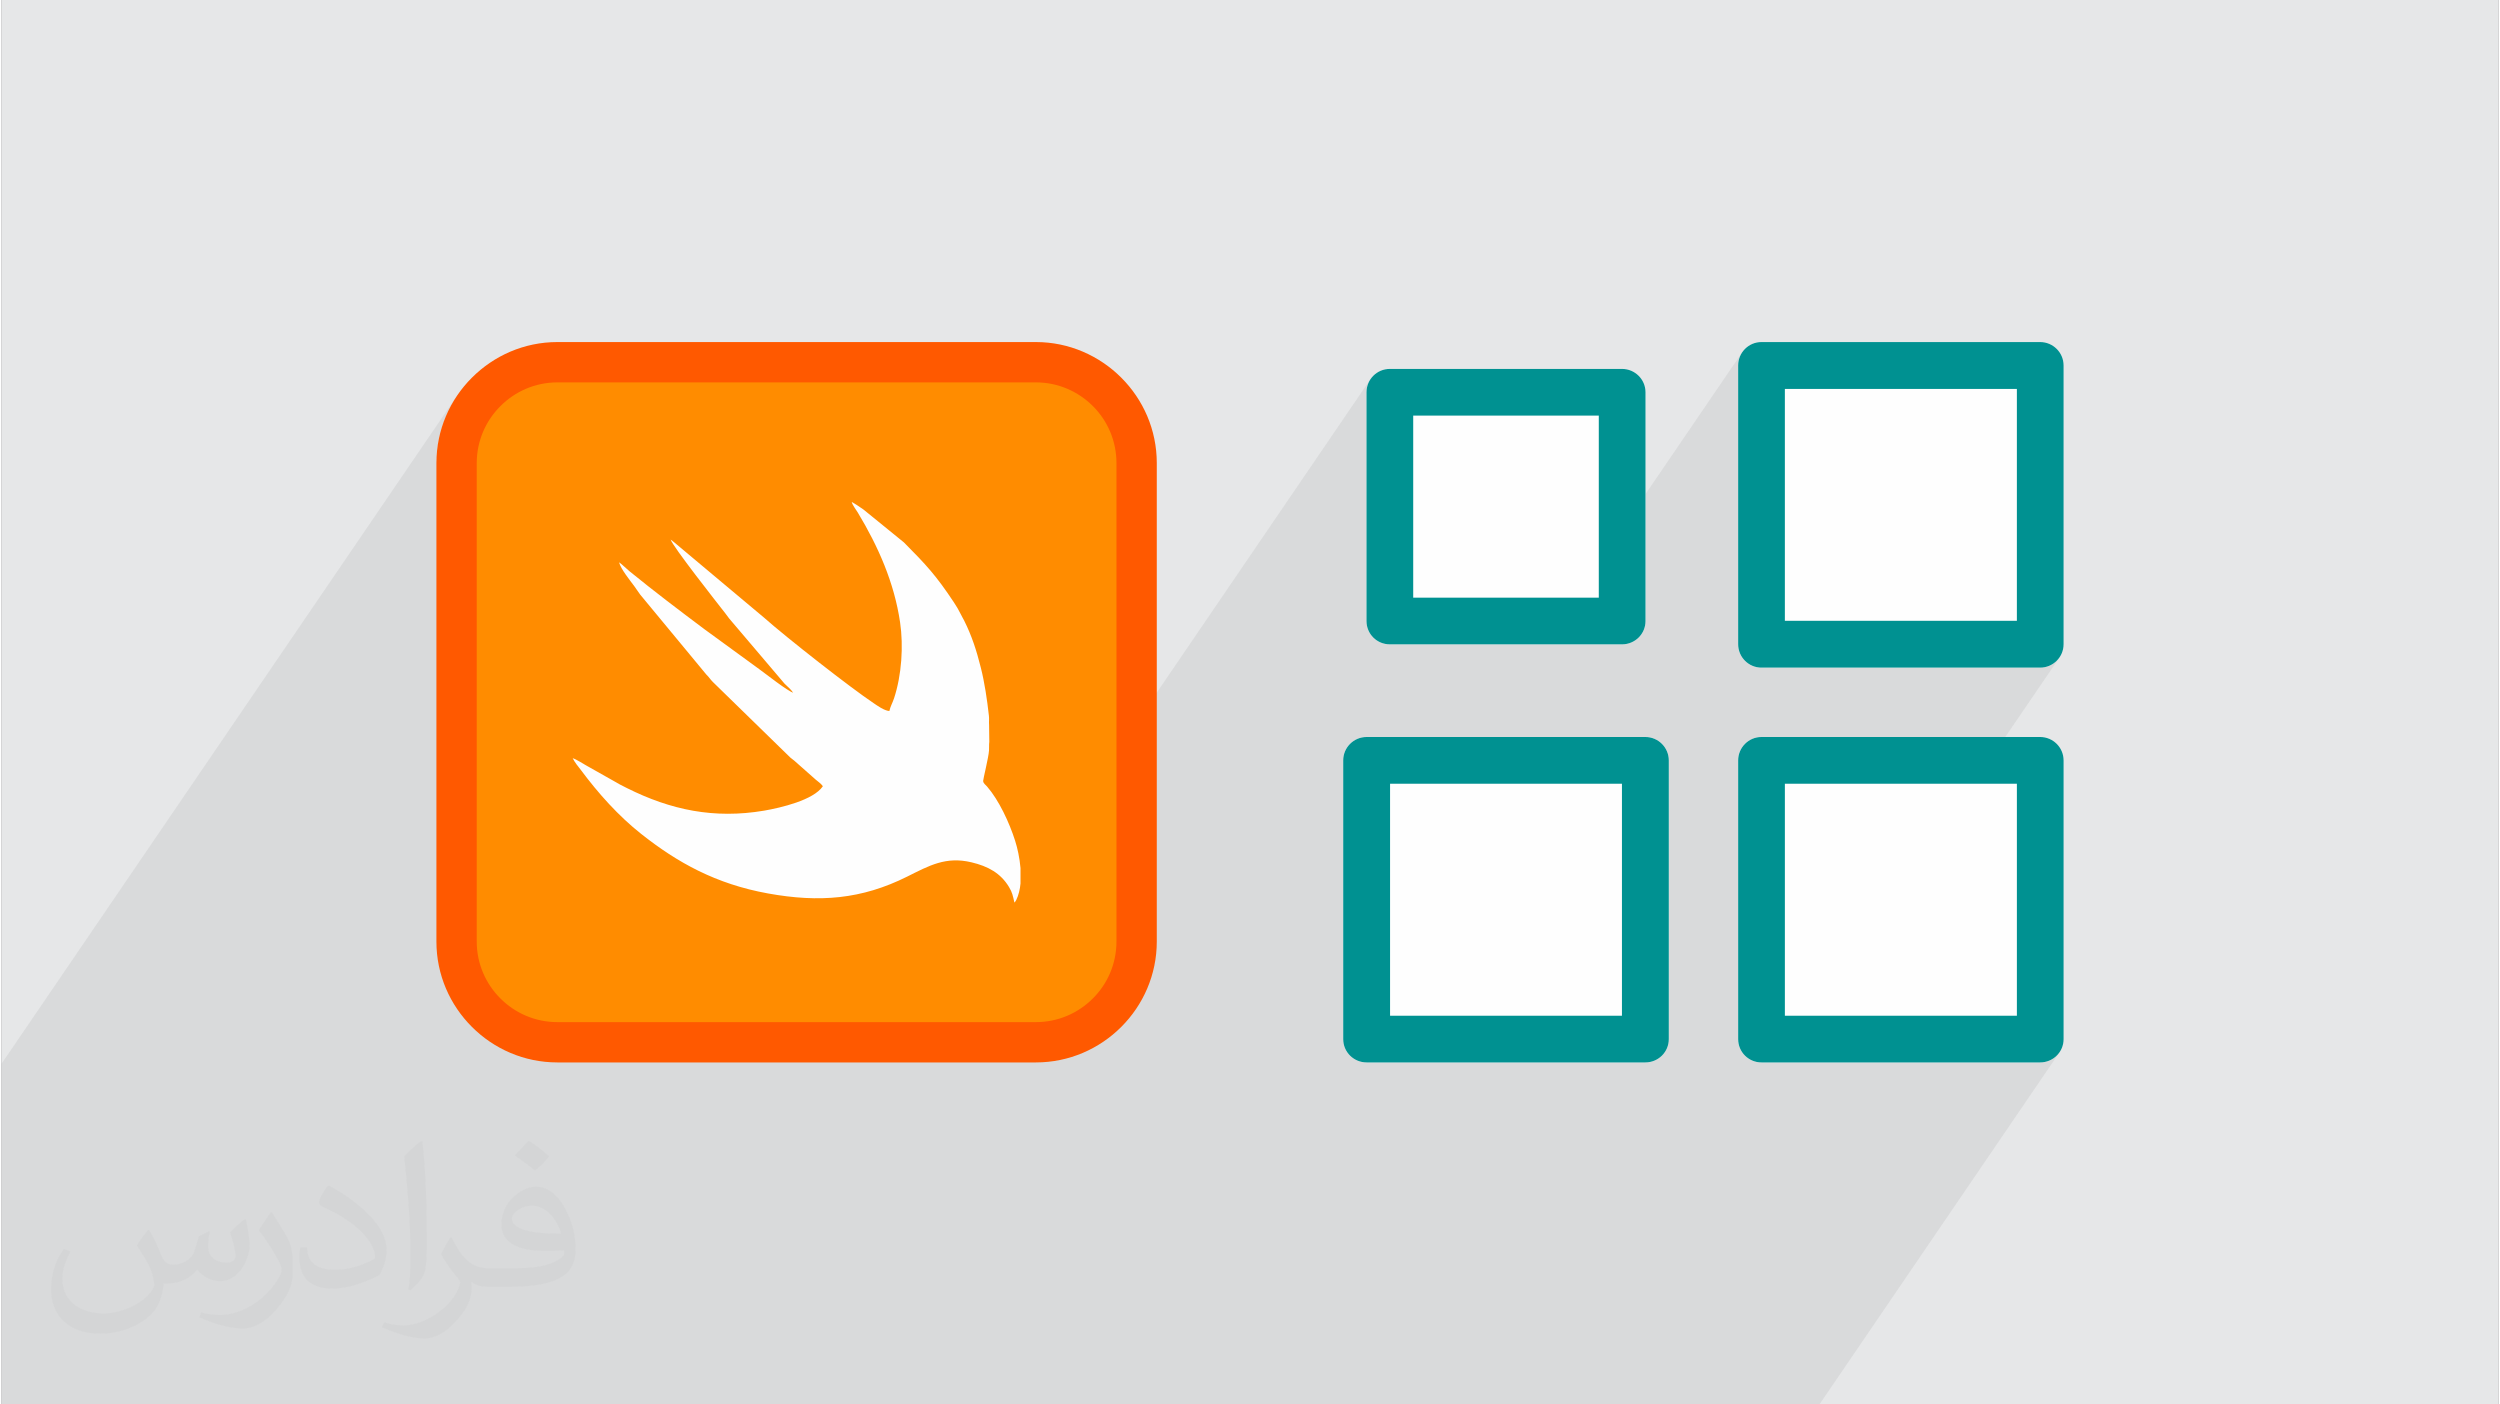
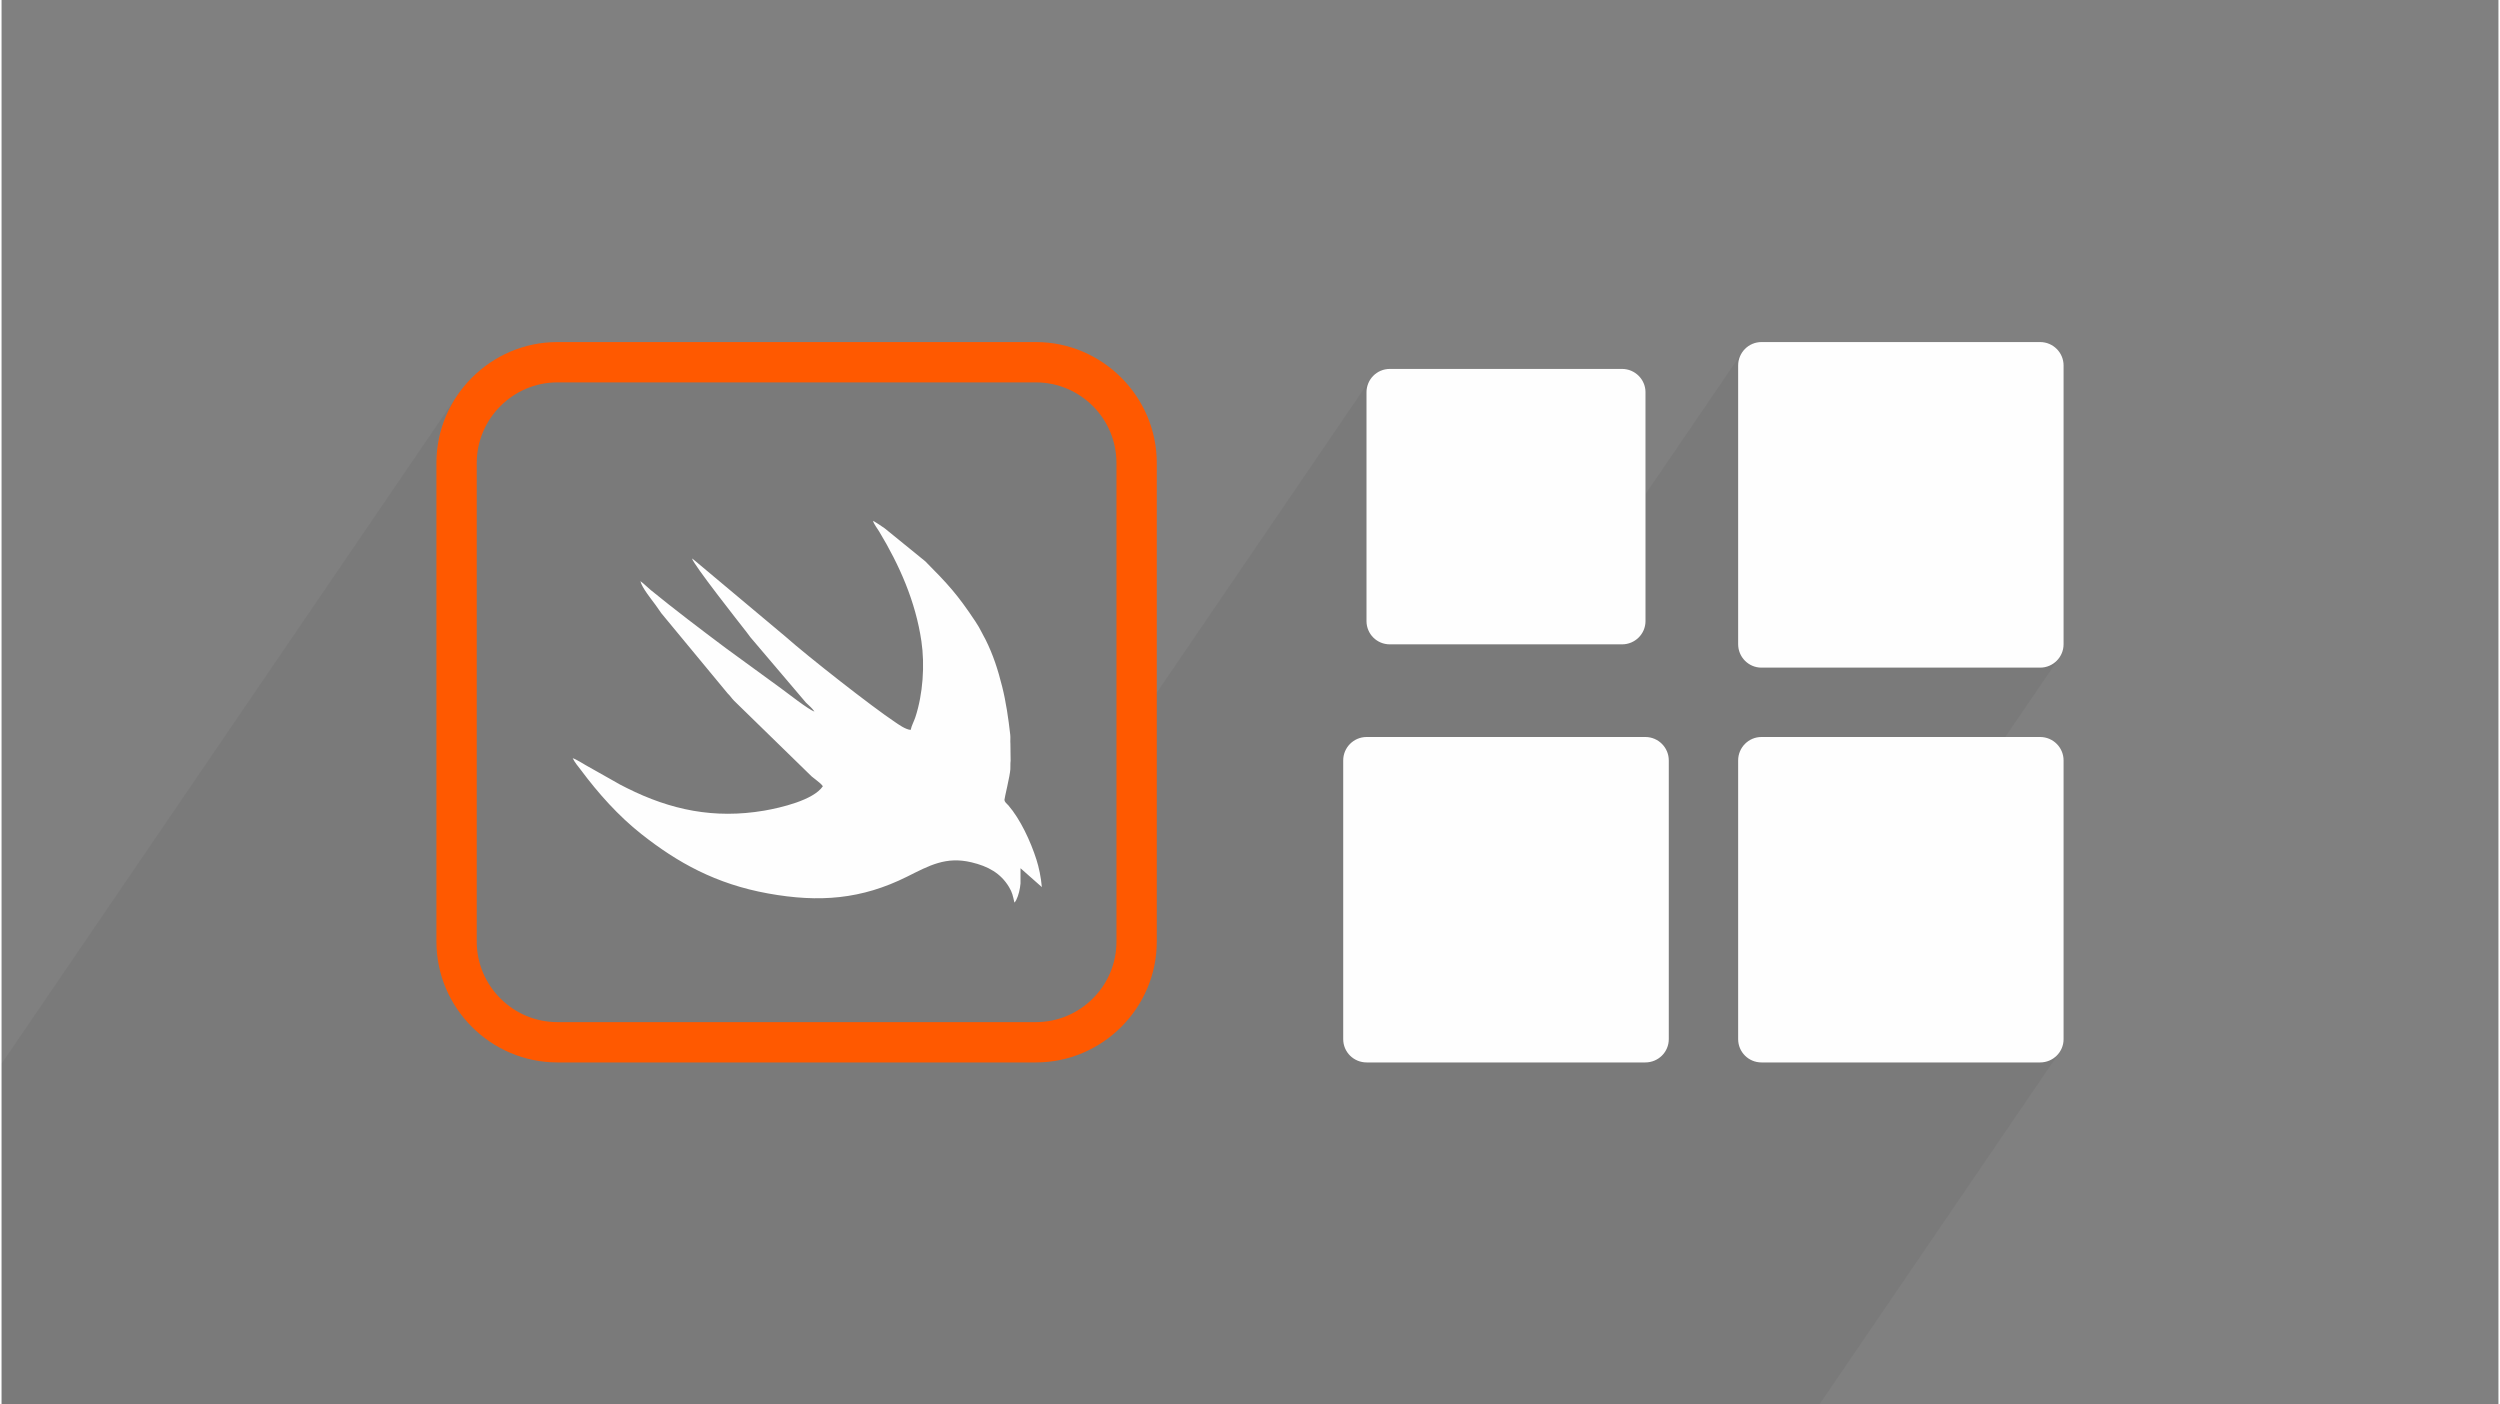
<svg xmlns="http://www.w3.org/2000/svg" xml:space="preserve" width="356px" height="200px" version="1.0" shape-rendering="geometricPrecision" text-rendering="geometricPrecision" image-rendering="optimizeQuality" fill-rule="evenodd" clip-rule="evenodd" viewBox="0 0 35600 20025">
  <rect x="0" y="0" width="35600" height="20025" fill="#808080" stroke="none" />
  <g id="Layer_x0020_1">
    <g id="_1304073269120">
-       <path fill="#E6E7E8" d="M0 0l35600 0 0 20025 -35600 0 0 -20025z" />
      <path fill="#373435" fill-opacity="0.078" d="M0 16785l0 3240 617 0 234 0 280 0 150 0 418 0 162 0 265 0 148 0 209 0 173 0 132 0 135 0 114 0 129 0 55 0 126 0 241 0 72 0 546 0 160 0 0 0 20 0 0 0 21 0 78 0 113 0 17 0 484 0 515 0 85 0 85 0 132 0 77 0 109 0 697 0 580 0 95 0 167 0 79 0 213 0 109 0 928 0 344 0 1 0 148 0 87 0 12 0 2 0 56 0 105 0 788 0 517 0 392 0 190 0 25 0 46 0 161 0 141 0 298 0 11 0 0 0 37 0 72 0 394 0 70 0 106 0 64 0 561 0 163 0 827 0 175 0 165 0 624 0 25 0 138 0 107 0 70 0 125 0 120 0 810 0 562 0 298 0 621 0 70 0 104 0 135 0 562 0 24 0 67 0 721 0 108 0 70 0 826 0 93 0 438 0 120 0 243 0 70 0 498 0 561 0 1816 0 787 0 107 0 70 0 3425 -5023 31 -56 19 -63 7 -67 0 -3974 -7 -67 -19 -63 -31 -57 -41 -49 -49 -41 -57 -31 -63 -19 -67 -7 -498 0 775 -1136 31 -57 19 -63 7 -67 0 -3974 -7 -67 -19 -63 -31 -57 -41 -49 -49 -41 -57 -31 -63 -19 -67 -7 -3974 0 -67 7 -62 19 -57 31 -49 41 -40 49 -1378 2021 0 -1453 -7 -66 -20 -63 -30 -56 -41 -49 -50 -41 -56 -31 -63 -19 -67 -7 -3312 0 -67 7 -63 19 -56 31 -49 41 -41 49 -3333 4889 0 -3695 -8 -147 -22 -143 -35 -137 -48 -132 -61 -126 -72 -118 -82 -111 -93 -102 -102 -92 -111 -83 -118 -72 -126 -60 -131 -49 -138 -35 -143 -22 -146 -7 -6824 0 -147 7 -143 22 -137 35 -132 49 -126 60 -118 72 -111 83 -102 92 -92 102 -83 111 -532 779 8 -151 26 -171 43 -165 58 -158 73 -151 87 -142 -6496 9527 0 506 0 23 0 490 0 353 0 247z" />
      <g>
        <path fill="#FEFEFE" fill-rule="nonzero" d="M29066 9519l-3974 0c-183,0 -332,-150 -332,-334l0 -3974c0,-184 149,-334 332,-334l3974 0c184,0 334,150 334,334l0 3974c0,184 -150,334 -334,334zm0 5629l-3974 0c-183,0 -332,-148 -332,-332l0 -3974c0,-184 149,-334 332,-334l3974 0c184,0 334,150 334,334l0 3974c0,184 -150,332 -334,332zm-5629 0l-3974 0c-185,0 -334,-148 -334,-332l0 -3974c0,-184 149,-334 334,-334l3974 0c184,0 334,150 334,334l0 3974c0,184 -150,332 -334,332zm-332 -5961l-3312 0c-184,0 -332,-148 -332,-332l0 -3263c0,-182 148,-332 332,-332l3312 0c184,0 334,150 334,332l0 3263c0,184 -150,332 -334,332z" />
-         <path fill="#009191" fill-rule="nonzero" d="M25426 8851l3308 0 0 -3306 -3308 0 0 3306zm3640 668l-3974 0c-183,0 -332,-150 -332,-334l0 -3974c0,-184 149,-334 332,-334l3974 0c184,0 334,150 334,334l0 3974c0,184 -150,334 -334,334zm-8939 -998l2646 0 0 -2595 -2646 0 0 2595zm2978 666l-3312 0c-184,0 -332,-148 -332,-332l0 -3263c0,-182 148,-332 332,-332l3312 0c184,0 334,150 334,332l0 3263c0,184 -150,332 -334,332zm-3308 5295l3306 0 0 -3308 -3306 0 0 3308zm3640 666l-3974 0c-185,0 -334,-148 -334,-332l0 -3974c0,-184 149,-334 334,-334l3974 0c184,0 334,150 334,334l0 3974c0,184 -150,332 -334,332zm1989 -666l3308 0 0 -3308 -3308 0 0 3308zm3640 666l-3974 0c-183,0 -332,-148 -332,-332l0 -3974c0,-184 149,-334 332,-334l3974 0c184,0 334,150 334,334l0 3974c0,184 -150,332 -334,332z" />
        <g>
-           <path fill="darkorange" d="M7924 5165l6824 0c793,0 1436,643 1436,1436l0 6824c0,793 -643,1436 -1436,1436l-6824 0c-793,0 -1436,-643 -1436,-1436l0 -6824c0,-793 643,-1436 1436,-1436z" />
          <path fill="#FF5900" fill-rule="nonzero" d="M7924 4877l6824 0c472,0 904,195 1216,507l1 1c312,312 506,743 506,1217l0 6823c0,473 -194,904 -506,1216l-1 1c-312,312 -743,506 -1216,506l-6824 0c-474,0 -905,-194 -1217,-506 -313,-312 -507,-743 -507,-1217l0 -6823c0,-475 194,-906 507,-1218 312,-312 743,-507 1217,-507zm6824 575l-6824 0c-315,0 -603,129 -811,338 -209,208 -338,496 -338,812l0 6823c0,316 129,603 338,811 208,209 496,337 811,337l6824 0c315,0 603,-128 811,-337 209,-207 337,-495 337,-811l0 -6823c0,-317 -128,-605 -337,-813 -208,-208 -496,-337 -811,-337l0 0z" />
-           <path fill="#FEFEFE" d="M11311 9901l0 0zm3217 2478l0 217c-8,86 -27,167 -61,236 -11,21 -13,22 -26,37 -23,-100 -29,-142 -77,-222 -119,-198 -299,-296 -534,-352 -367,-88 -604,47 -919,204 -649,324 -1252,372 -1981,240 -748,-135 -1295,-442 -1809,-848 -328,-260 -611,-577 -860,-911 -45,-58 -84,-104 -118,-169 47,11 145,77 195,104l383 216c41,21 58,35 95,54 33,18 67,33 100,51 623,312 1243,443 1957,322 235,-41 703,-149 837,-348 -28,-41 -67,-63 -104,-96l-304 -269c-25,-22 -32,-22 -56,-44l-1105 -1078c-38,-38 -52,-67 -93,-106l-943 -1140c-31,-41 -50,-74 -82,-117 -65,-89 -193,-244 -219,-343 47,32 101,89 148,127 351,286 705,554 1069,827l786 573c85,62 404,312 479,332 -33,-49 -78,-85 -122,-128l-791 -931c-19,-24 -32,-44 -53,-71 -114,-146 -757,-962 -780,-1053 25,18 70,55 96,78l1235 1035c319,284 1240,1005 1562,1219 52,35 150,107 225,113 15,-68 43,-111 67,-182 108,-328 136,-742 86,-1082 -83,-568 -314,-1087 -603,-1566 -24,-41 -75,-104 -87,-151 56,30 112,69 168,108l577 469c318,320 459,472 714,857 36,54 65,103 96,166 17,36 31,56 48,90 110,220 177,428 238,672 54,213 90,459 115,683 6,45 -1,90 3,135l3 240c-6,44 -1,79 -4,122 -5,94 -85,414 -84,436 4,37 32,51 56,79 170,197 316,510 400,773 34,106 65,248 77,392l0 0zm-3217 -2478l-13 -12 13 12zm-13 -12l-12 -13 12 13z" />
+           <path fill="#FEFEFE" d="M11311 9901l0 0zm3217 2478l0 217c-8,86 -27,167 -61,236 -11,21 -13,22 -26,37 -23,-100 -29,-142 -77,-222 -119,-198 -299,-296 -534,-352 -367,-88 -604,47 -919,204 -649,324 -1252,372 -1981,240 -748,-135 -1295,-442 -1809,-848 -328,-260 -611,-577 -860,-911 -45,-58 -84,-104 -118,-169 47,11 145,77 195,104l383 216c41,21 58,35 95,54 33,18 67,33 100,51 623,312 1243,443 1957,322 235,-41 703,-149 837,-348 -28,-41 -67,-63 -104,-96c-25,-22 -32,-22 -56,-44l-1105 -1078c-38,-38 -52,-67 -93,-106l-943 -1140c-31,-41 -50,-74 -82,-117 -65,-89 -193,-244 -219,-343 47,32 101,89 148,127 351,286 705,554 1069,827l786 573c85,62 404,312 479,332 -33,-49 -78,-85 -122,-128l-791 -931c-19,-24 -32,-44 -53,-71 -114,-146 -757,-962 -780,-1053 25,18 70,55 96,78l1235 1035c319,284 1240,1005 1562,1219 52,35 150,107 225,113 15,-68 43,-111 67,-182 108,-328 136,-742 86,-1082 -83,-568 -314,-1087 -603,-1566 -24,-41 -75,-104 -87,-151 56,30 112,69 168,108l577 469c318,320 459,472 714,857 36,54 65,103 96,166 17,36 31,56 48,90 110,220 177,428 238,672 54,213 90,459 115,683 6,45 -1,90 3,135l3 240c-6,44 -1,79 -4,122 -5,94 -85,414 -84,436 4,37 32,51 56,79 170,197 316,510 400,773 34,106 65,248 77,392l0 0zm-3217 -2478l-13 -12 13 12zm-13 -12l-12 -13 12 13z" />
        </g>
      </g>
-       <path fill="#373435" fill-opacity="0.031" d="M2102 17538c67,103 111,202 155,311 31,64 48,183 198,183 44,0 107,-14 163,-45 63,-33 111,-82 135,-159l61 -201 145 -72 10 10c-19,76 -24,148 -24,206 0,169 145,233 262,233 68,0 128,-33 128,-95 0,-81 -34,-216 -78,-338 68,-68 136,-136 214,-191l12 6c34,144 53,286 53,381 0,92 -41,195 -75,263 -70,132 -194,237 -344,237 -114,0 -240,-57 -327,-163l-5 0c-83,101 -209,194 -412,194l-63 0c-10,134 -39,229 -82,313 -122,237 -480,404 -817,404 -470,0 -705,-272 -705,-632 0,-223 72,-431 184,-577l92 37c-70,134 -116,261 -116,385 0,338 274,499 591,499 293,0 657,-188 722,-404 -24,-237 -114,-348 -250,-565 42,-72 95,-144 160,-220l13 0zm5414 -1273c99,62 196,136 290,221 -53,74 -118,142 -201,201 -94,-76 -189,-142 -286,-212 66,-74 131,-146 197,-210zm51 925c-160,0 -291,105 -291,183 0,167 320,219 702,217 -48,-196 -215,-400 -411,-400zm-359 894c208,0 390,-6 528,-41 155,-39 286,-118 286,-171 0,-15 0,-31 -5,-46 -87,9 -186,9 -274,9 -281,0 -496,-64 -581,-223 -22,-43 -36,-93 -36,-148 0,-153 65,-303 181,-406 97,-84 204,-138 313,-138 196,0 354,159 463,408 60,136 101,292 101,490 0,132 -36,243 -118,326 -153,148 -434,204 -865,204l-197 0 0 0 -51 0c-106,0 -184,-19 -244,-66l-10 0c2,24 5,49 5,72 0,97 -32,220 -97,319 -192,286 -400,410 -579,410 -182,0 -405,-70 -606,-161l36 -70c66,27 155,45 279,45 325,0 751,-313 804,-617 -12,-25 -33,-58 -65,-93 -94,-113 -155,-208 -211,-307 49,-95 92,-171 134,-239l16 -2c139,282 265,445 546,445l43 0 0 0 204 0zm-1406 299c24,-130 26,-276 26,-412l0 -202c0,-377 -48,-925 -87,-1281 68,-75 163,-161 238,-219l21 6c51,449 64,971 64,1450 0,126 -5,250 -17,340 -8,114 -73,200 -214,332l-31 -14zm-1447 -596c7,177 94,317 397,317 189,0 349,-49 526,-133 31,-15 48,-33 48,-50 0,-111 -84,-257 -228,-391 -138,-126 -322,-237 -494,-311 -58,-25 -77,-52 -77,-76 0,-52 68,-159 123,-235l20 -2c196,103 416,255 579,426 148,157 240,315 240,488 0,128 -39,250 -102,361 -216,109 -446,191 -674,191 -276,0 -465,-129 -465,-434 0,-33 0,-85 12,-151l95 0zm-500 -502l172 278c63,103 121,214 121,391l0 227c0,183 -117,379 -306,572 -147,132 -278,188 -399,188 -180,0 -386,-56 -623,-159l26 -70c76,21 163,37 270,37 341,-2 690,-251 850,-556 19,-35 27,-68 27,-91 0,-35 -20,-74 -34,-109 -87,-165 -184,-315 -291,-453 56,-88 111,-173 172,-257l15 2z" />
    </g>
  </g>
</svg>